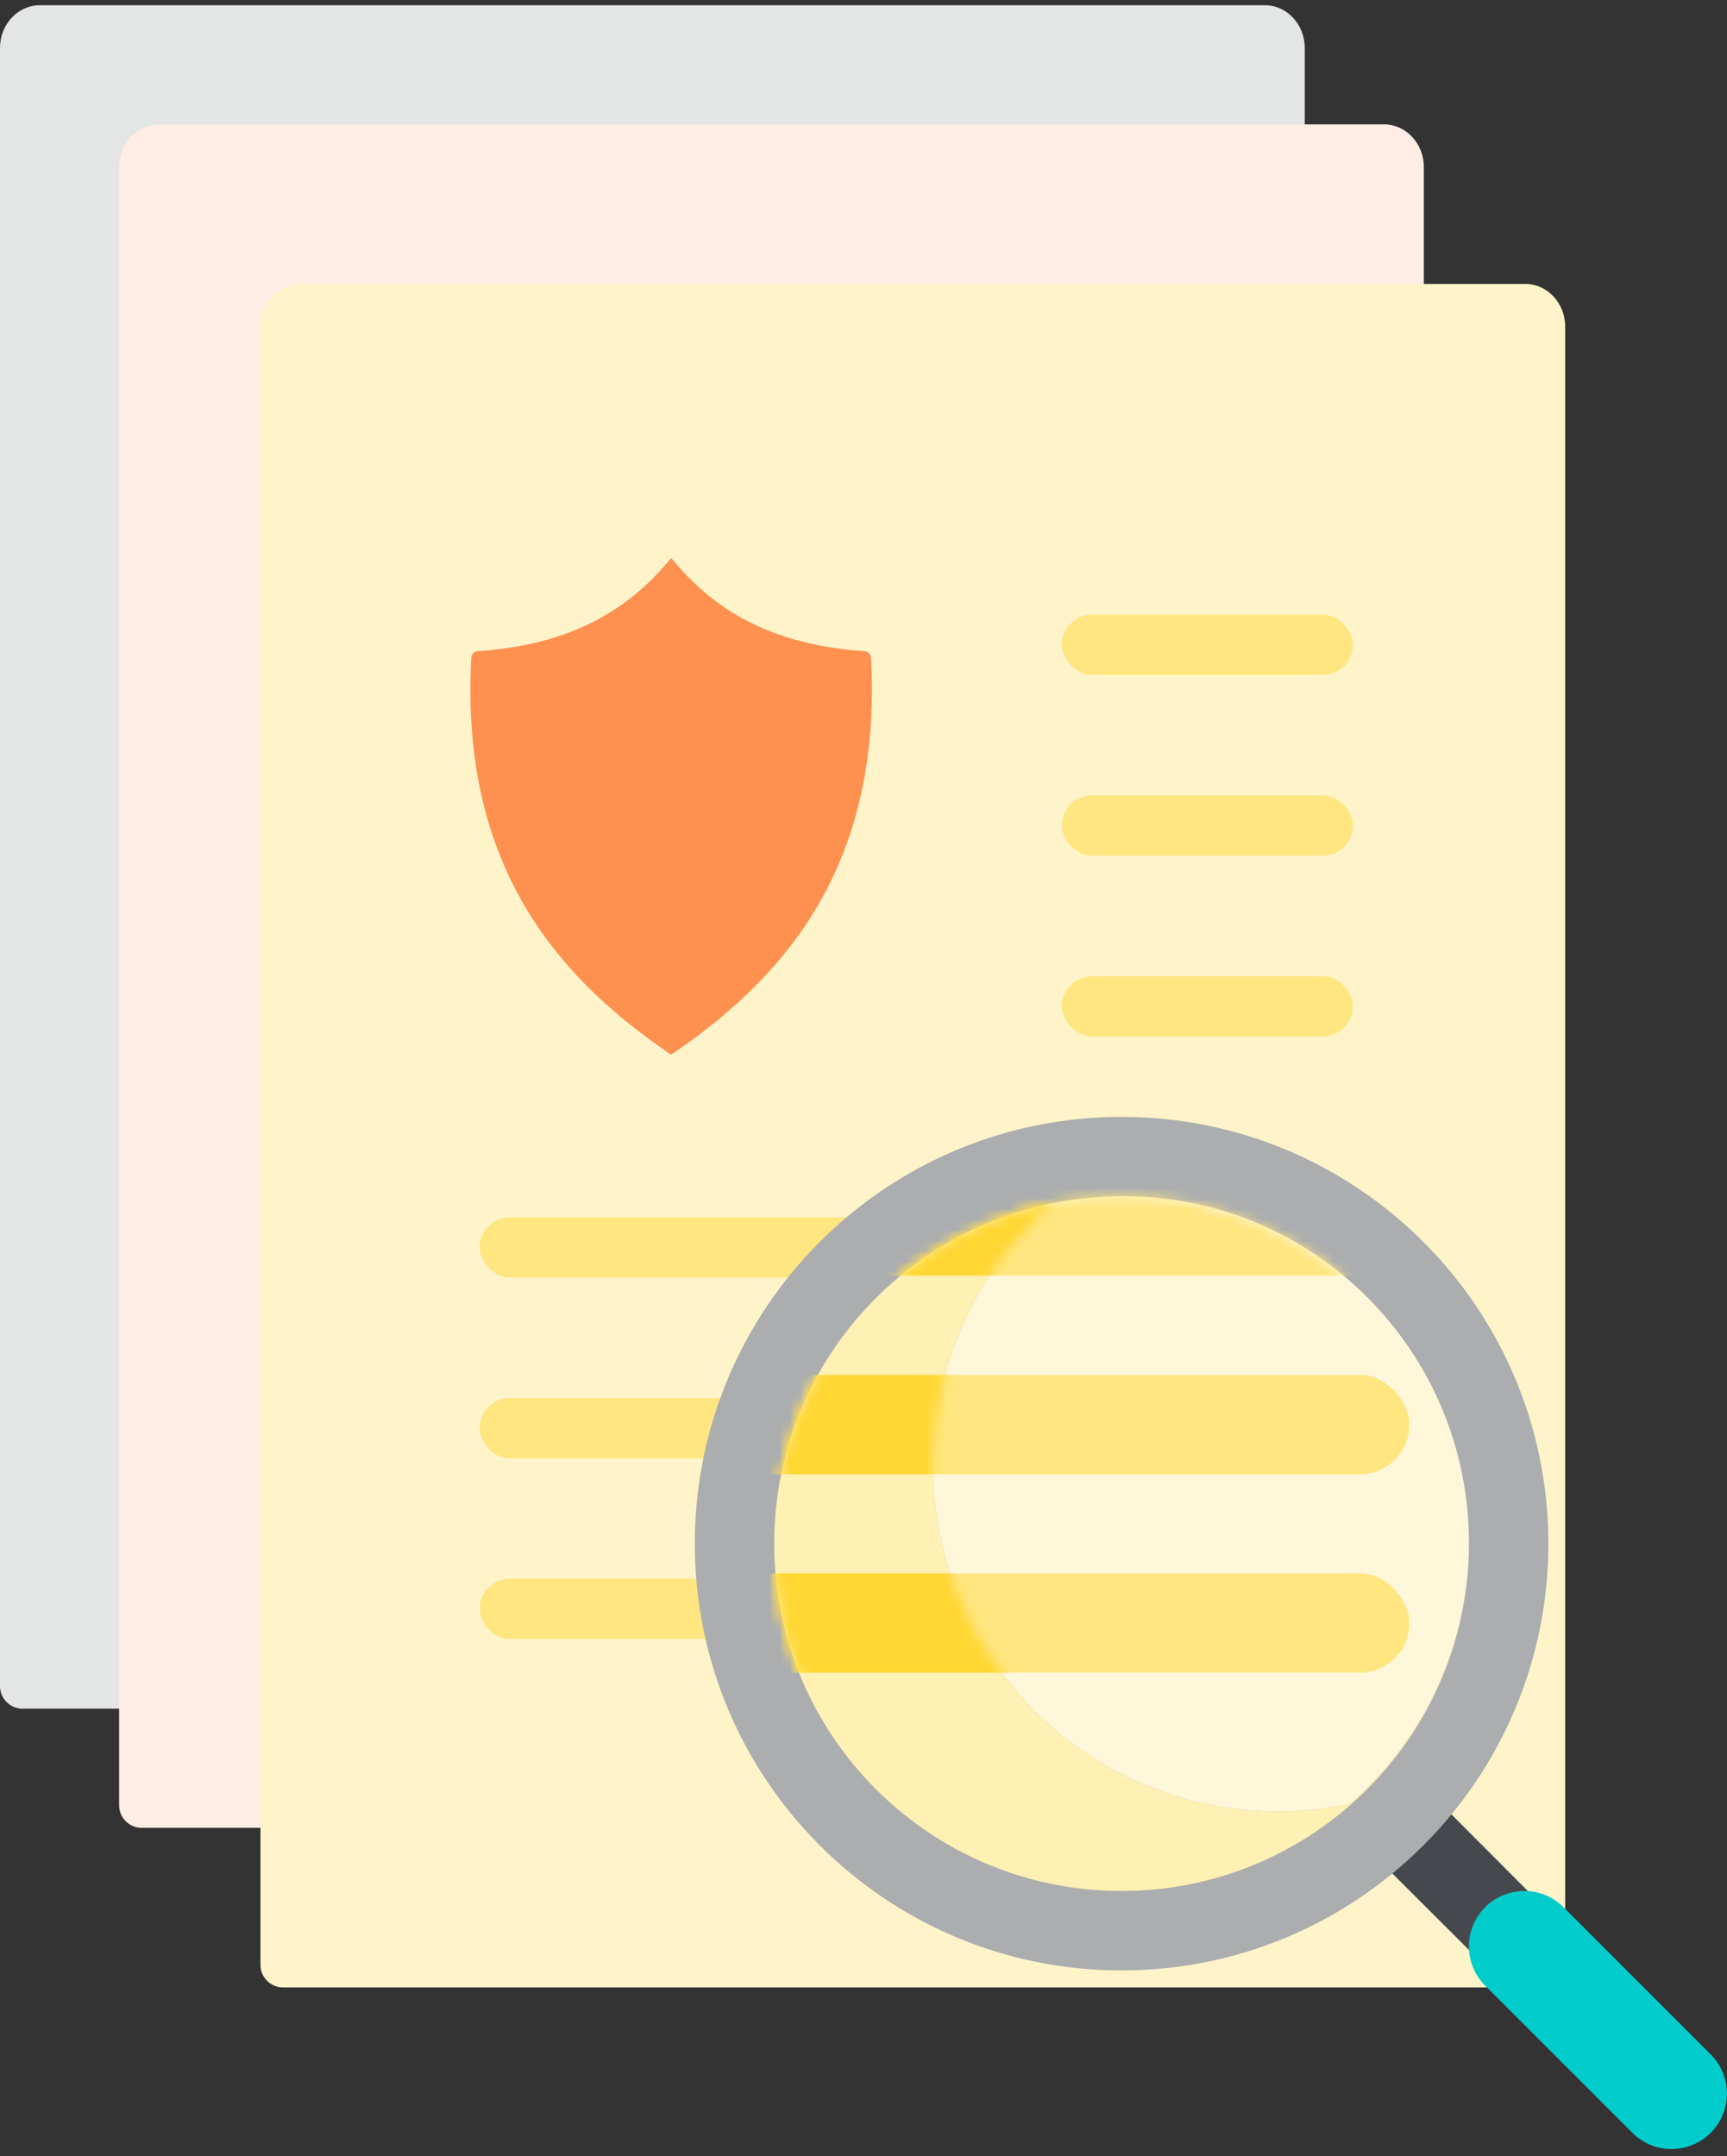
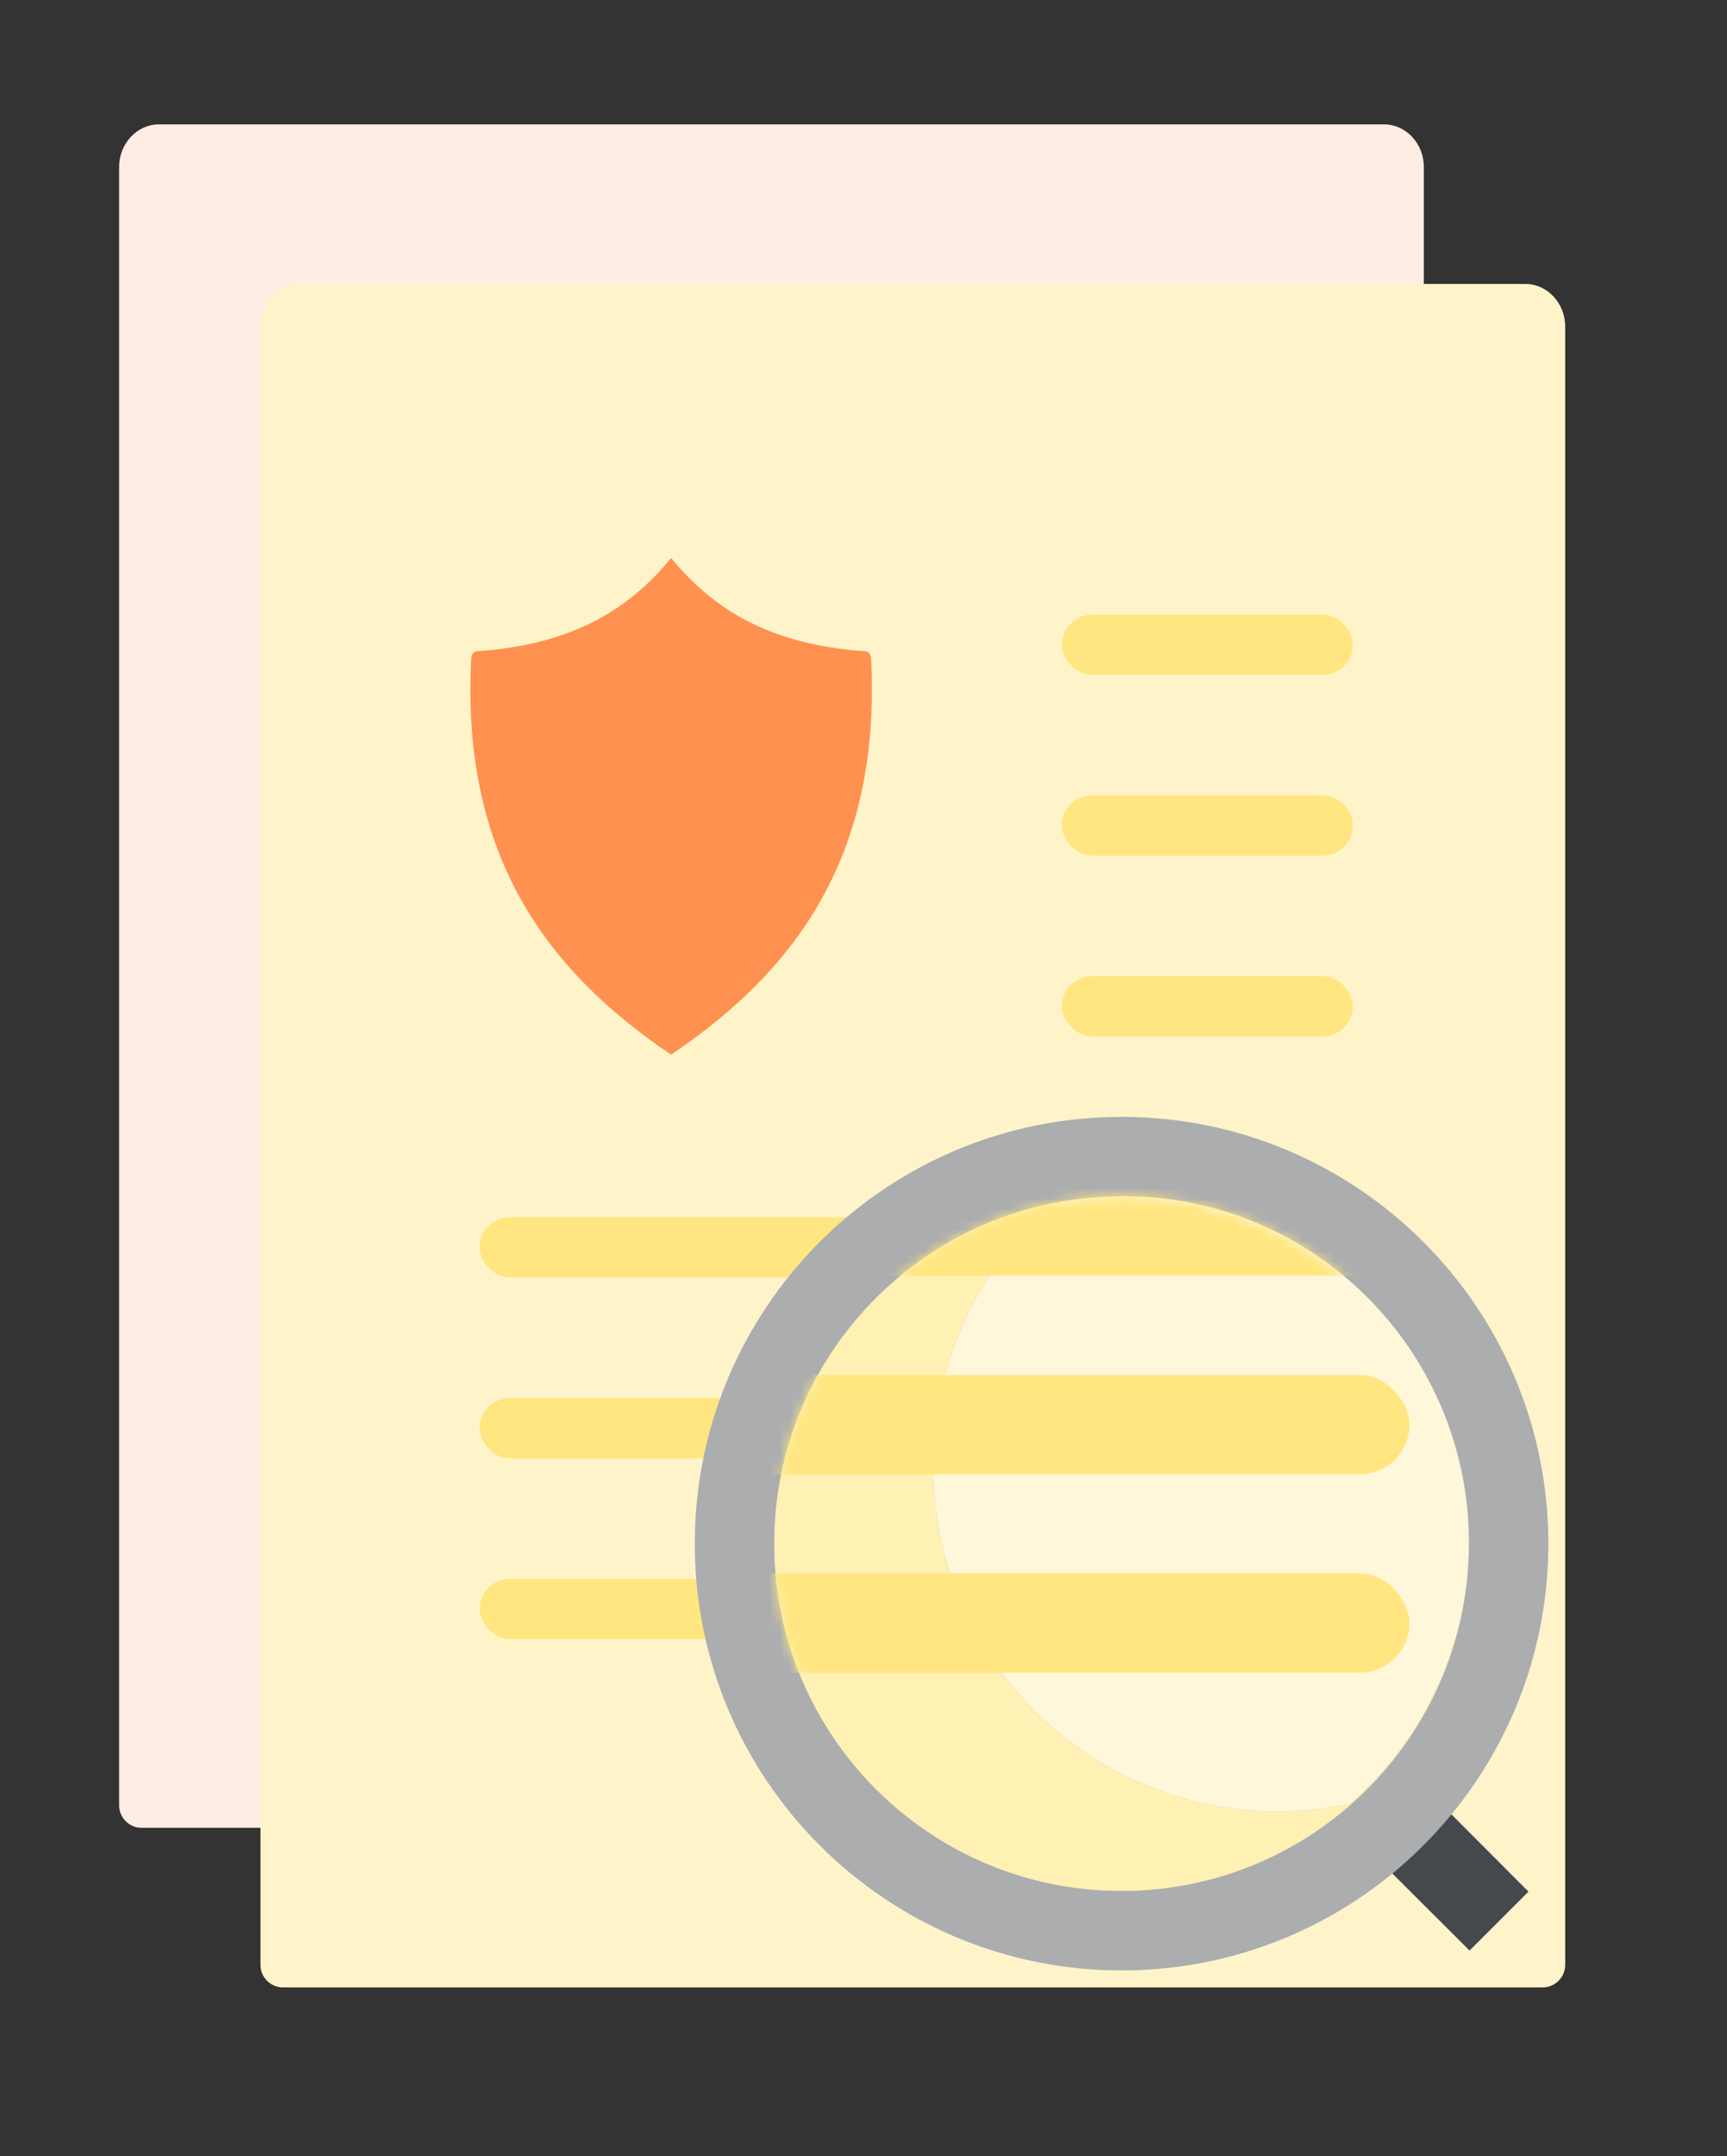
<svg xmlns="http://www.w3.org/2000/svg" width="165" height="206" viewBox="0 0 165 206" fill="none">
  <rect x="0" y="0" width="165" height="206" fill="#333333" stroke="none" />
-   <path fill-rule="evenodd" clip-rule="evenodd" d="M3.806 0.5C1.708 0.5 0 2.333 0 4.574L0 161.094C0 162.285 0.965 163.25 2.156 163.25L62.686 163.25H122.5C123.69 163.25 124.656 162.285 124.656 161.094L124.656 4.574C124.656 2.334 122.948 0.5 120.849 0.5L116.284 0.5L3.806 0.5Z" fill="#E4E5E5" />
  <path fill-rule="evenodd" clip-rule="evenodd" d="M15.187 11.883C13.089 11.883 11.381 13.716 11.381 15.957L11.381 172.477C11.381 173.667 12.346 174.633 13.537 174.633L74.067 174.633H133.88C135.071 174.633 136.036 173.667 136.036 172.477L136.036 15.957C136.036 13.716 134.329 11.883 132.23 11.883L127.665 11.883L15.187 11.883Z" fill="#FFEDE5" />
  <path fill-rule="evenodd" clip-rule="evenodd" d="M28.691 27.129C26.593 27.129 24.885 28.962 24.885 31.203L24.885 187.723C24.885 188.914 25.85 189.879 27.041 189.879L87.57 189.879H147.384C148.575 189.879 149.54 188.914 149.54 187.723L149.54 31.203C149.54 28.963 147.833 27.129 145.734 27.129L141.169 27.129L28.691 27.129Z" fill="#FFF4C9" />
  <g opacity="0.6">
    <path fill-rule="evenodd" clip-rule="evenodd" d="M63.839 53.65C59.269 59.087 53.571 61.517 46.327 62.166C45.501 62.239 45.059 62.094 45.013 63.057C44.071 81.978 52.455 92.827 63.909 100.621C64.153 100.79 64.083 100.79 64.327 100.621C75.781 92.839 84.165 81.978 83.234 63.057C83.176 62.094 82.735 62.239 81.909 62.166C74.665 61.517 68.979 59.087 64.409 53.65C64.06 53.242 64.176 53.242 63.839 53.65Z" fill="#FF4F00" />
  </g>
  <rect x="45.821" y="116.301" width="83.437" height="5.758" rx="2.879" fill="#FFE680" />
  <rect x="101.449" y="93.269" width="27.812" height="5.758" rx="2.879" fill="#FFE680" />
  <rect x="101.449" y="75.996" width="27.812" height="5.758" rx="2.879" fill="#FFE680" />
  <rect x="101.449" y="58.723" width="27.812" height="5.758" rx="2.879" fill="#FFE680" />
  <rect x="45.821" y="133.578" width="83.437" height="5.758" rx="2.879" fill="#FFE680" />
  <rect x="45.832" y="150.84" width="83.437" height="5.758" rx="2.879" fill="#FFE680" />
  <path d="M138.406 173.082L146.033 180.728L140.404 186.358L132.758 178.73L138.406 173.082Z" fill="#45494E" />
  <path d="M107.157 188.257C129.676 188.257 147.932 170.002 147.932 147.482C147.932 124.963 129.676 106.707 107.157 106.707C84.637 106.707 66.382 124.963 66.382 147.482C66.382 170.002 84.637 188.257 107.157 188.257Z" fill="#ABADAF" />
-   <path d="M159.7 205.323C158.295 205.325 156.947 204.766 155.955 203.771L141.829 189.645C139.821 187.567 139.85 184.263 141.893 182.219C143.937 180.176 147.241 180.147 149.319 182.155L163.445 196.281C164.96 197.795 165.413 200.073 164.593 202.053C163.773 204.032 161.842 205.322 159.7 205.323Z" fill="#00CCCC" />
  <path d="M140.345 147.36C140.359 156.961 136.197 166.088 128.951 172.347C119.231 174.439 109.091 172.006 101.361 165.727C93.631 159.449 89.139 149.997 89.139 140.011C89.127 133.464 91.07 127.064 94.716 121.638C96.337 119.17 98.301 116.949 100.55 115.042C102.808 114.539 105.114 114.286 107.427 114.289C125.591 114.326 140.307 129.111 140.345 147.36Z" fill="#FFF7D9" />
  <path fill-rule="evenodd" clip-rule="evenodd" d="M140.34 147.997C140.062 166.088 125.311 180.667 107.155 180.667C88.825 180.667 73.966 165.808 73.966 147.478C73.966 129.148 88.825 114.289 107.155 114.289C107.195 114.289 107.235 114.289 107.275 114.289C105.013 114.298 102.759 114.55 100.551 115.042C98.302 116.949 96.337 119.17 94.717 121.638C91.07 127.064 89.127 133.464 89.139 140.011C89.14 149.997 93.632 159.449 101.362 165.727C109.092 172.006 119.232 174.439 128.952 172.347C136.037 166.227 140.174 157.363 140.34 147.997Z" fill="#FFF0B3" />
  <mask id="mask0_6513_30599" style="mask-type:alpha" maskUnits="userSpaceOnUse" x="73" y="114" width="68" height="67">
    <path d="M107.155 180.667C125.485 180.667 140.344 165.808 140.344 147.478C140.344 129.148 125.485 114.289 107.155 114.289C88.825 114.289 73.966 129.148 73.966 147.478C73.966 165.808 88.825 180.667 107.155 180.667Z" fill="#3B97D3" />
  </mask>
  <g mask="url(#mask0_6513_30599)">
    <rect x="68.283" y="112.395" width="66.378" height="9.483" rx="4.741" fill="#FFE680" />
    <rect x="62.59" y="131.367" width="72.067" height="9.483" rx="4.741" fill="#FFE680" />
    <rect x="58.798" y="150.324" width="75.861" height="9.483" rx="4.741" fill="#FFE680" />
  </g>
  <mask id="mask1_6513_30599" style="mask-type:alpha" maskUnits="userSpaceOnUse" x="73" y="114" width="68" height="67">
-     <path fill-rule="evenodd" clip-rule="evenodd" d="M140.335 147.997C140.058 166.088 125.306 180.667 107.15 180.667C88.82 180.667 73.961 165.808 73.961 147.478C73.961 129.148 88.82 114.289 107.15 114.289C107.19 114.289 107.23 114.289 107.27 114.289C105.008 114.298 102.754 114.55 100.546 115.042C98.297 116.949 96.332 119.17 94.712 121.638C91.065 127.064 89.122 133.464 89.134 140.011C89.135 149.997 93.627 159.449 101.357 165.727C109.087 172.006 119.227 174.439 128.947 172.347C136.032 166.227 140.169 157.363 140.335 147.997Z" fill="#FFF0B3" />
-   </mask>
+     </mask>
  <g mask="url(#mask1_6513_30599)">
    <rect x="68.278" y="112.395" width="66.378" height="9.483" rx="4.741" fill="#FFD733" />
    <rect x="62.585" y="131.367" width="72.067" height="9.483" rx="4.741" fill="#FFD733" />
    <rect x="58.793" y="150.324" width="75.861" height="9.483" rx="4.741" fill="#FFD733" />
  </g>
</svg>